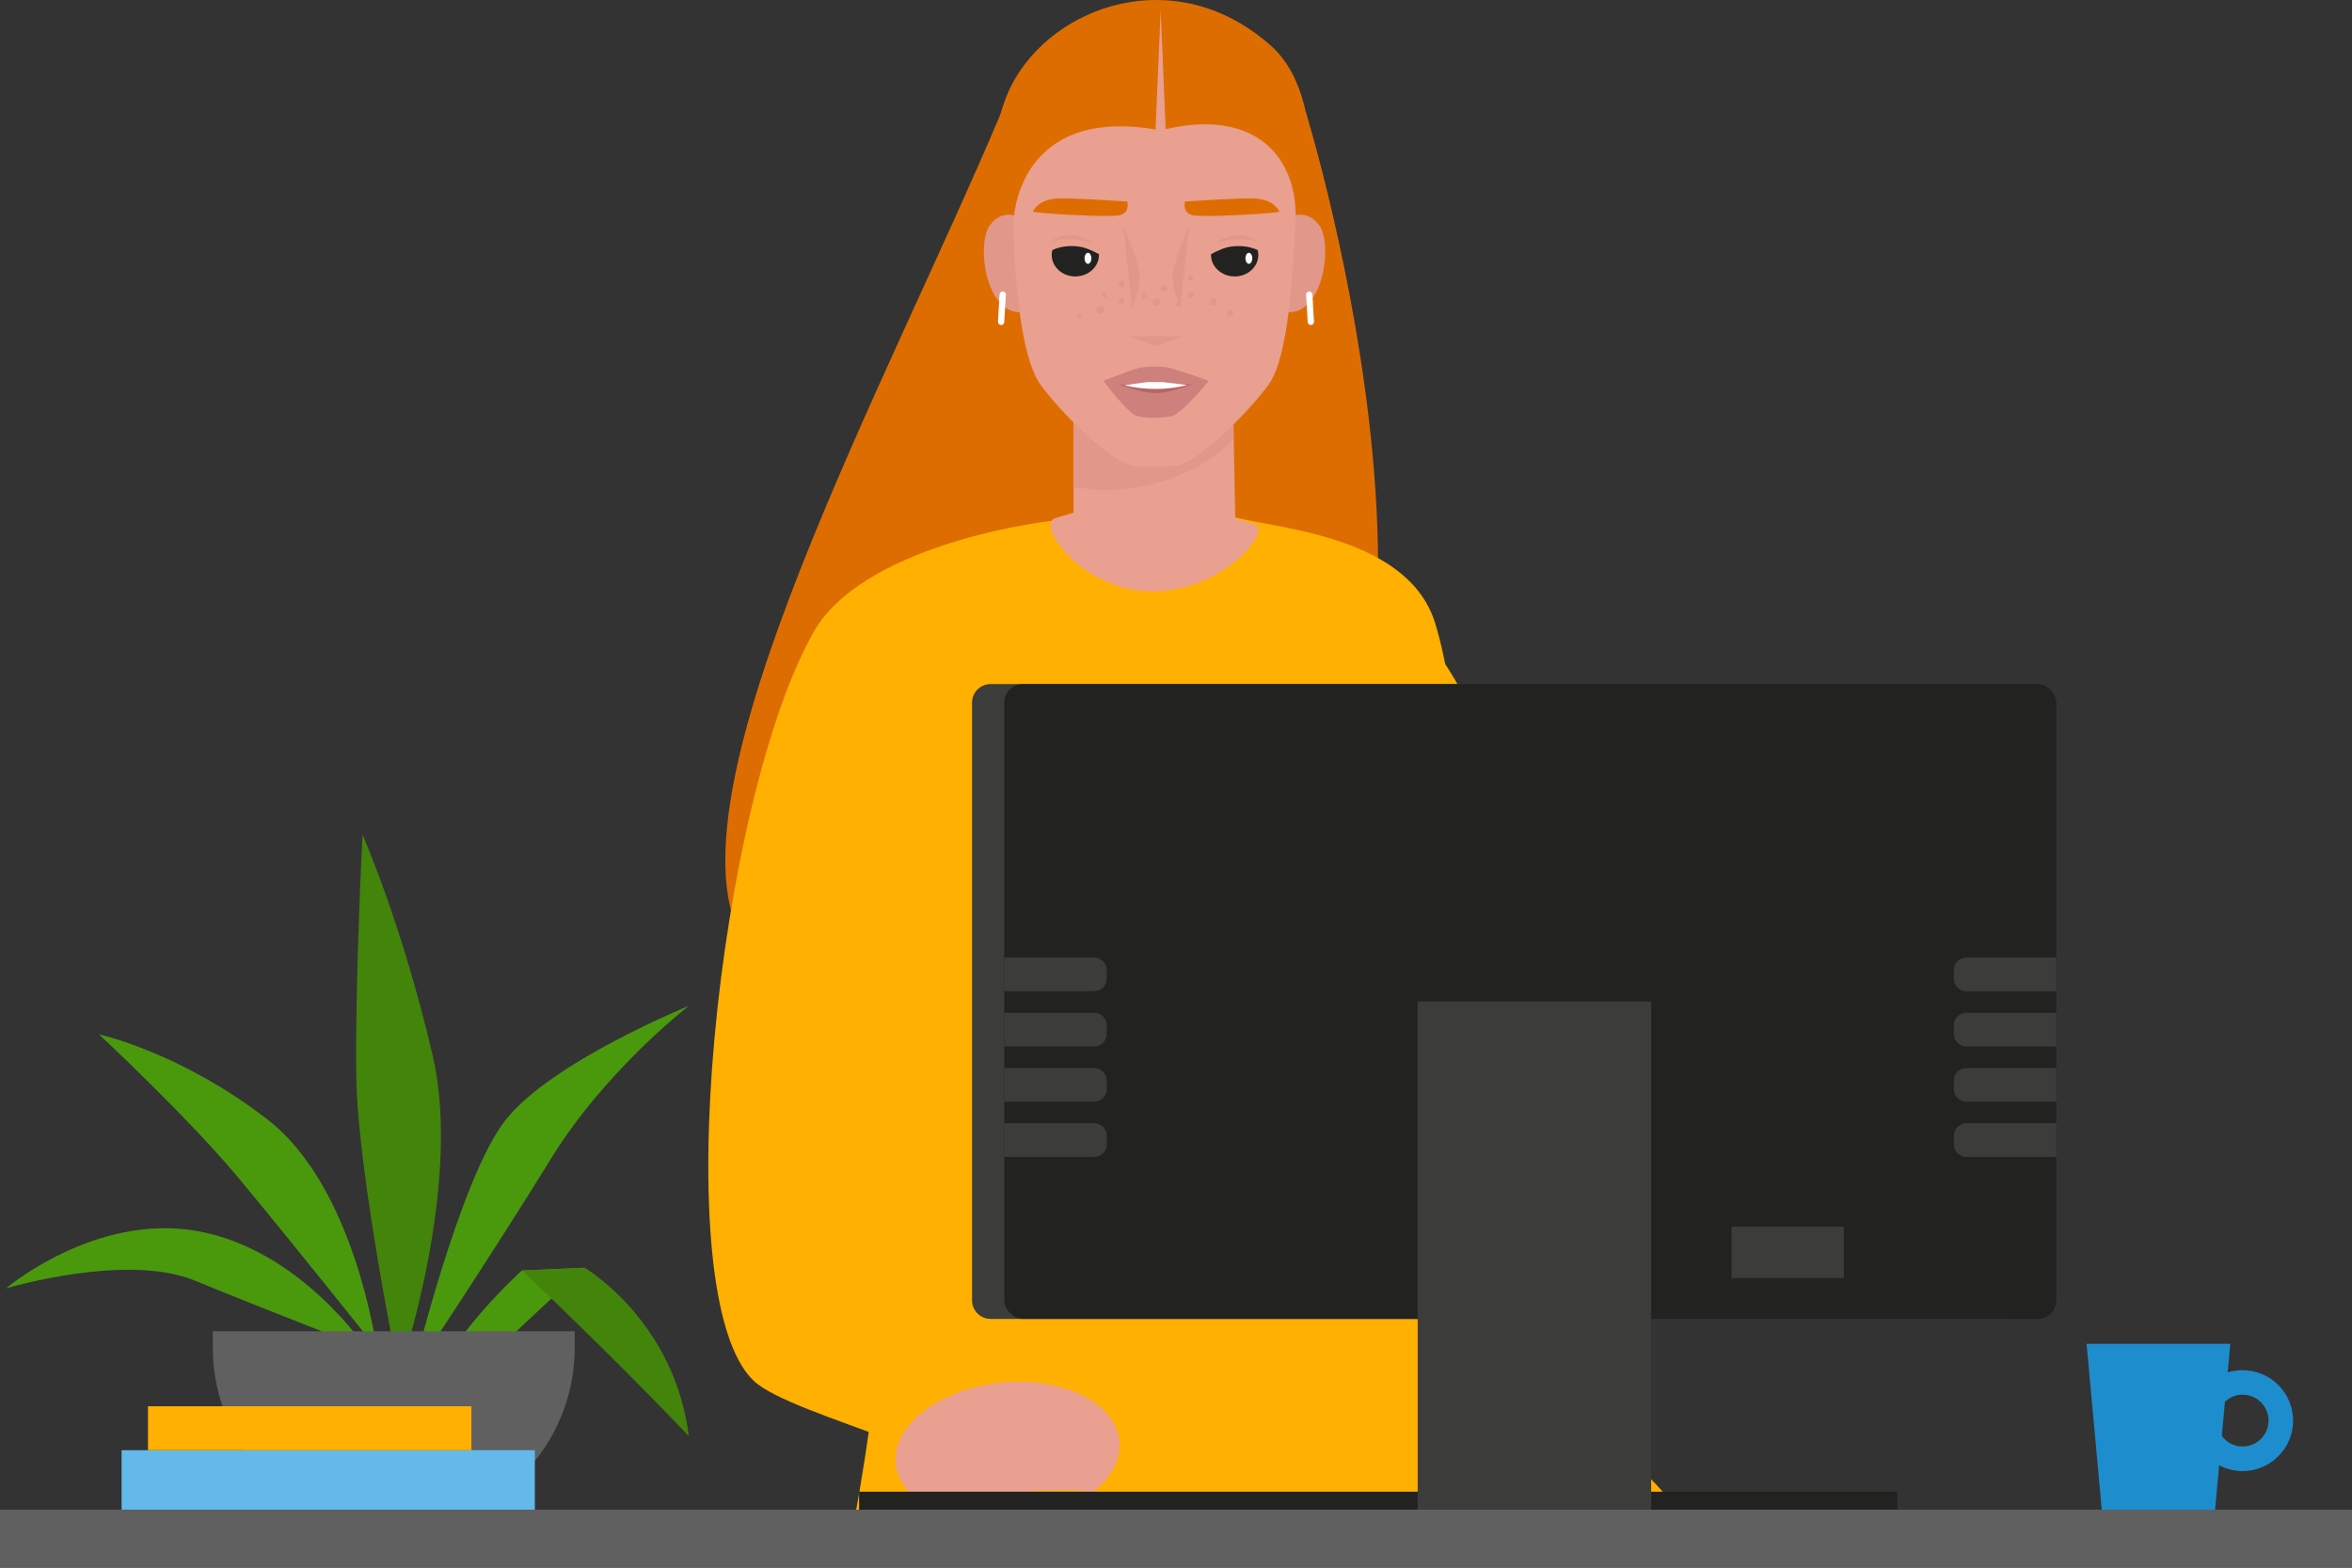
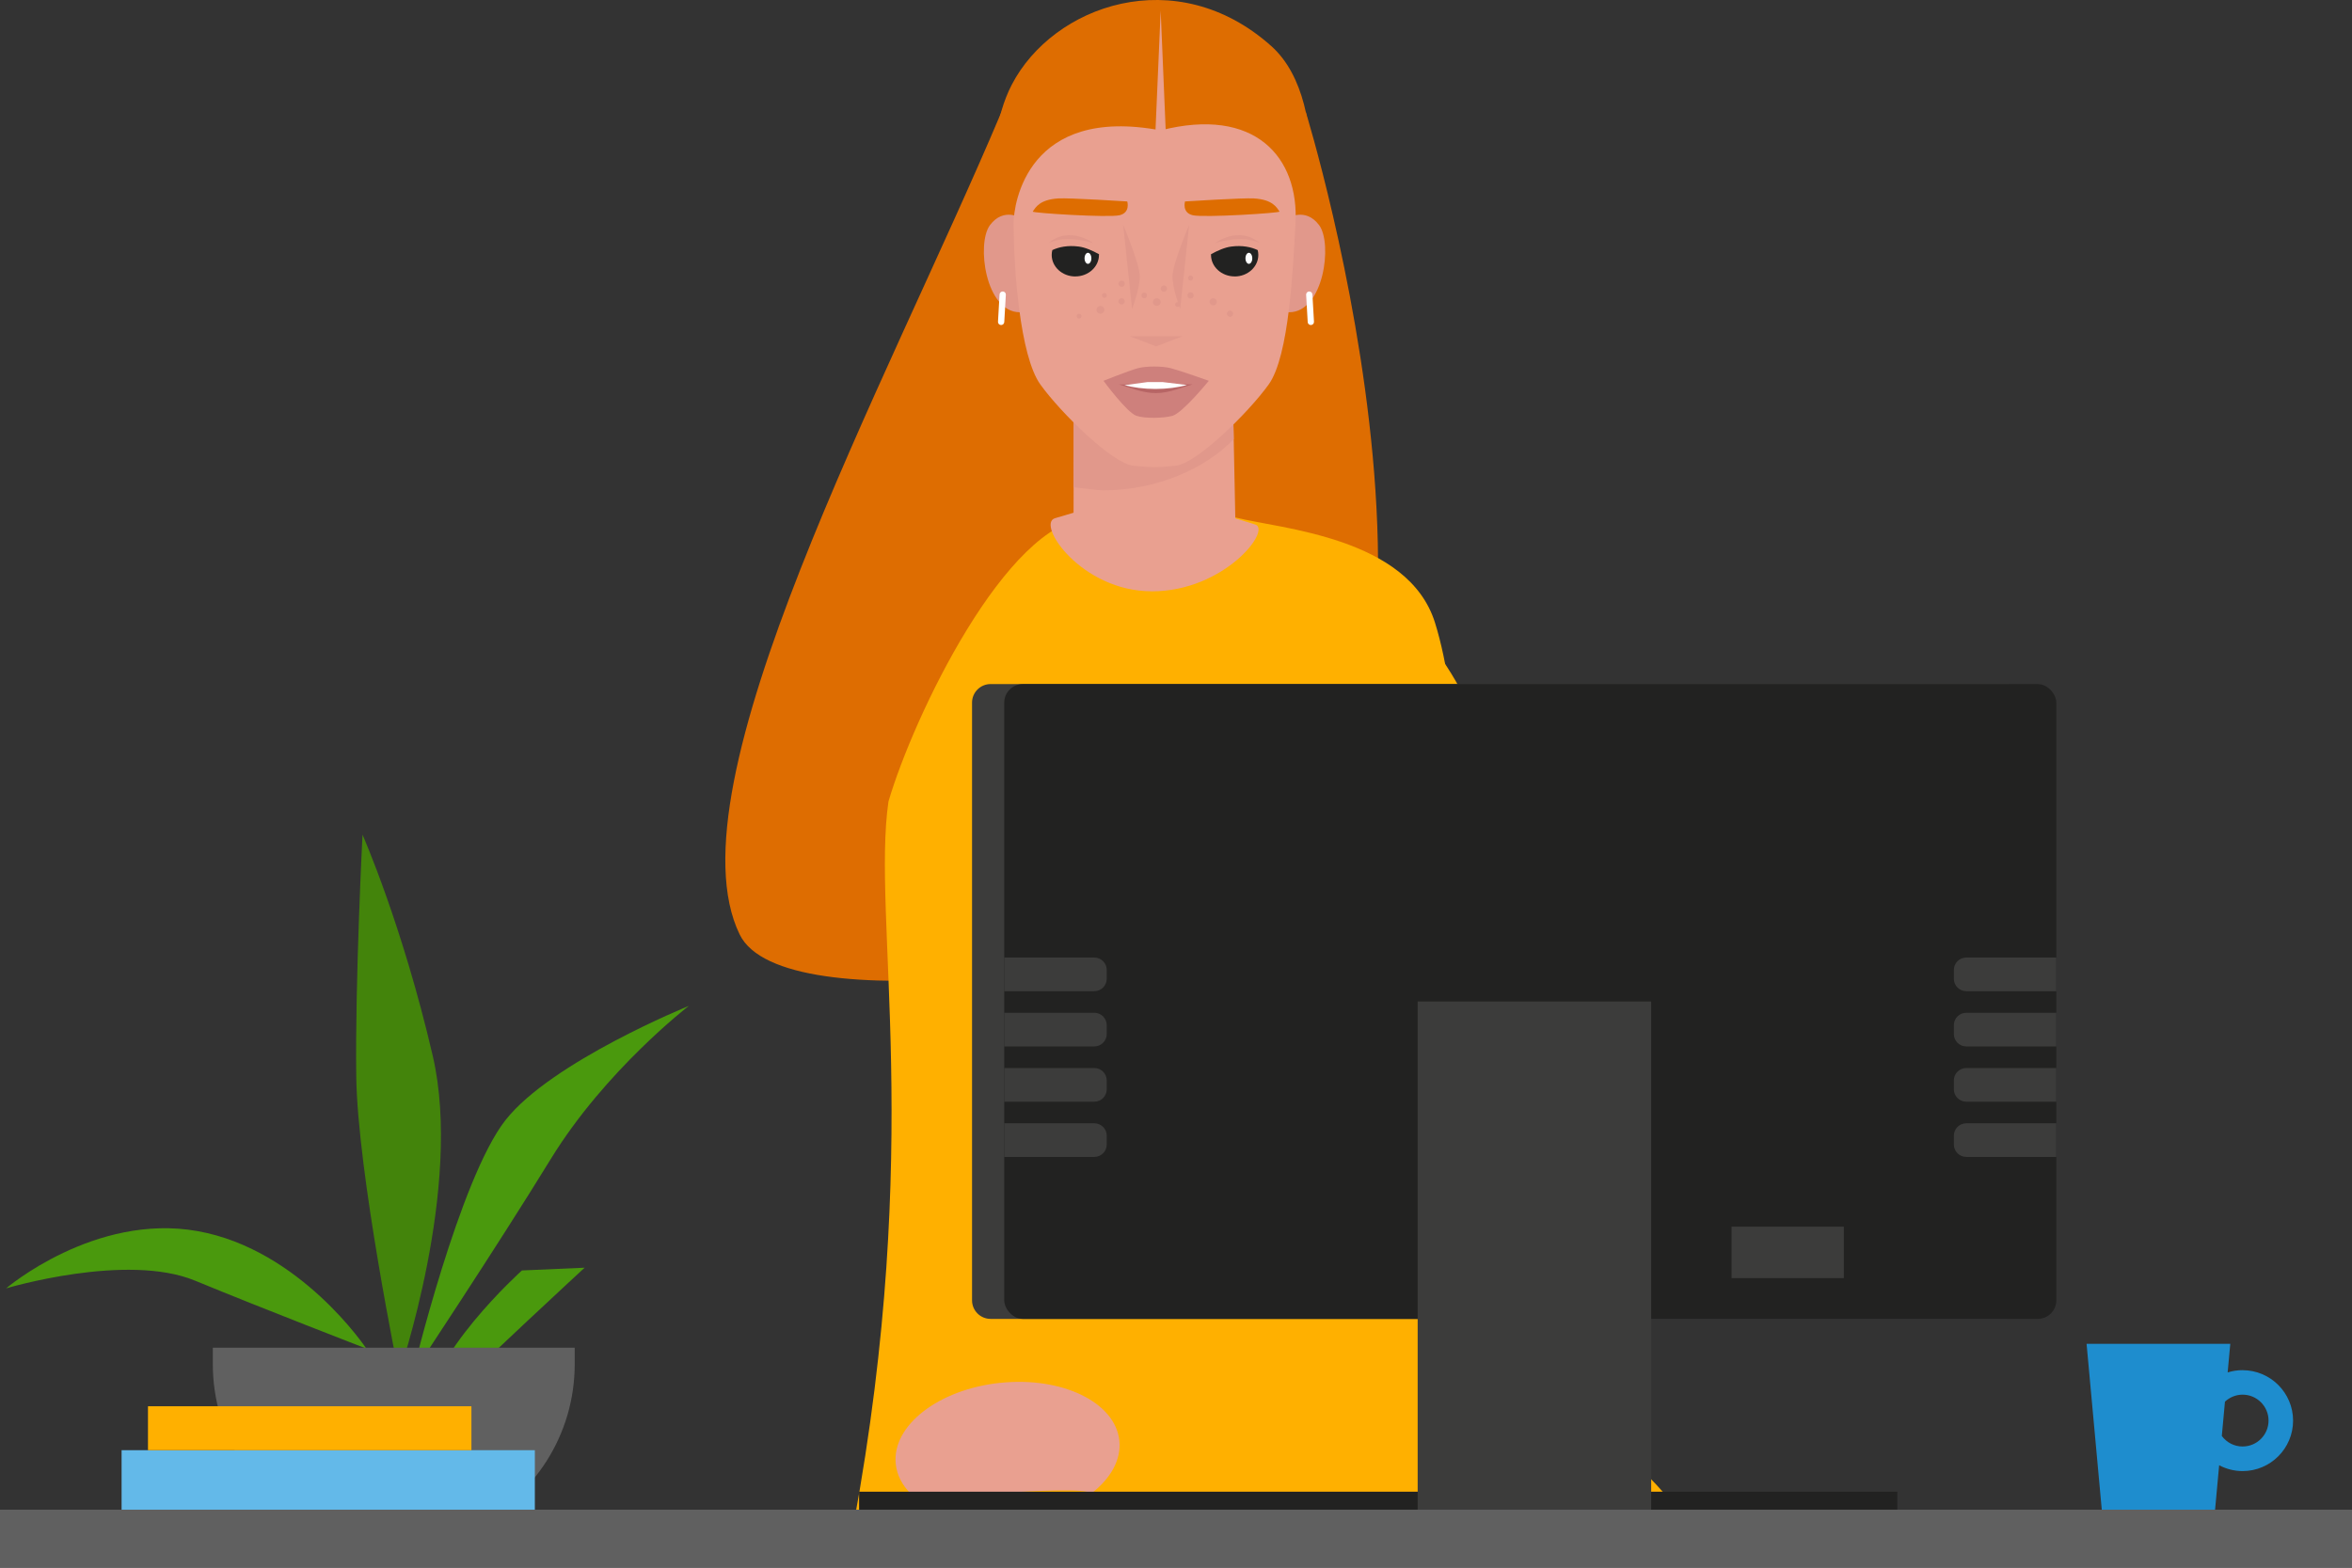
<svg xmlns="http://www.w3.org/2000/svg" id="Layer_1" viewBox="0 0 600 400">
  <rect x="0" y="0" width="600" height="400" fill="#333333" stroke="none" />
  <defs>
    <style>.cls-1{fill:#e9a090;}.cls-2{fill:#ffb000;}.cls-3{fill:#fff;}.cls-4{fill:#b76565;}.cls-5{fill:#ce807c;}.cls-6{fill:#de6d01;}.cls-7{fill:#e1988b;}.cls-8{fill:#1e8dce;}.cls-9{fill:#222221;}.cls-10{fill:#43840b;}.cls-11{fill:#63b9e9;}.cls-12{fill:#3c3c3b;}.cls-13{fill:#606060;}.cls-14{fill:#4a990d;}</style>
  </defs>
  <path id="hair" class="cls-6" d="M315.9,234.6c68.5-40.3,17.21-206.02,17.21-206.02,0,0-70.02-18.09-77.79,.34-29.11,69.01-85.1,171.54-66.63,209.51,11.1,22.83,107.79,7.6,127.21-3.83Z" />
  <g id="hand">
-     <path class="cls-2" d="M277.67,132.09c-15.14,.4-58.1,7.99-70.08,29.12-24.41,43.04-38.02,169.68-15.28,191.15,9.71,9.17,63.66,20.83,63.29,31.88l-37.89,12.01c15.21-45.68,24.49-93.27,27.13-125.54,2.74-33.61,32.84-138.63,32.84-138.63Z" />
-   </g>
+     </g>
  <g id="hand-2">
    <path class="cls-2" d="M351.81,153.74s49.17,13.4,43.25,186.69c-.63,18.56,35.54,39.1,37.03,53.93l-55.34,.29c-14.09-42.75-27.32-89.22-29.77-119.21-2.64-32.34,4.83-121.7,4.83-121.7Z" />
  </g>
  <path id="dress" class="cls-2" d="M277.67,132.09c-20.96,1.3-44.58,50.52-51.02,72.41-4.33,29.84,9.1,87.11-8.94,184.72l164.48-.61c-13.92-92.05-3.19-188.19-16.11-229.7-6.8-21.85-39.56-24.01-50.69-26.82-13.44-5.65-19.91-1.11-37.73,0Z" />
  <path id="hair-2" class="cls-6" d="M254.44,63.95s-4.72-26.15,3.65-42.31c10.53-20.33,41.98-31.54,66.2-9.9,16.86,15.06,8,54.8,8,54.8l-52.81-22.45-25.04,19.86Z" />
  <path class="cls-1" d="M255.17,352.83c-15.75,1.65-27.69,10.92-26.66,20.71,.29,2.85,1.67,5.43,3.84,7.61,2.17,2.18,41.96-2.64,46.12-.14,4.84-3.75,7.59-8.53,7.08-13.43-1.03-9.79-14.63-16.4-30.37-14.74Z" />
  <g id="plant">
    <g>
-       <path class="cls-14" d="M96.09,344.1s-22.53-28.31-35.41-43.74c-12.88-15.44-35.41-36.43-35.41-36.43,0,0,20.76,4.48,43.06,21.79,22.3,17.3,27.76,58.38,27.76,58.38Z" />
      <path class="cls-14" d="M93.47,344.1s-26.15-10.08-43.69-17.33c-17.54-7.25-48.22,1.96-48.22,1.96,0,0,22.62-19.3,48.85-14.61,26.24,4.68,43.05,29.98,43.05,29.98Z" />
      <path class="cls-14" d="M105.24,350.54s11.98-49.84,23.73-64.76c11.75-14.92,46.75-29.12,46.75-29.12,0,0-21.29,16.36-35.24,39.1-13.95,22.73-35.24,54.79-35.24,54.79Z" />
      <path class="cls-10" d="M101.75,350.54s-10.56-51.48-10.87-75.95c-.31-24.47,1.6-61.61,1.6-61.61,0,0,10.15,22.96,17.92,56.44,7.77,33.48-8.64,81.12-8.64,81.12Z" />
      <path class="cls-14" d="M108.8,361.52c-.3-15.25,24.35-37.36,24.35-37.36l15.99-.7s-25.02,23.09-40.34,38.06Z" />
-       <path class="cls-10" d="M175.72,366.45c-20.14-21.22-42.57-42.28-42.57-42.28l15.99-.7s22.91,13.43,26.58,42.99Z" />
    </g>
-     <path class="cls-13" d="M146.61,343.87v-4.19H54.29v4.19c0,18.1,10.43,33.76,25.6,41.33h41.12c15.17-7.56,25.6-23.22,25.6-41.33Z" />
+     <path class="cls-13" d="M146.61,343.87H54.29v4.19c0,18.1,10.43,33.76,25.6,41.33h41.12c15.17-7.56,25.6-23.22,25.6-41.33Z" />
  </g>
  <rect class="cls-11" x="31.02" y="370.02" width="105.42" height="15.18" />
  <rect class="cls-2" x="37.75" y="358.81" width="82.51" height="11.21" />
  <path class="cls-8" d="M572.1,349.6c-1.33,0-2.61,.2-3.82,.58l.67-7.3h-36.66l3.88,42.32h28.9l1.04-11.34c1.79,.95,3.83,1.49,5.99,1.49,7.1,0,12.87-5.78,12.87-12.87s-5.77-12.87-12.87-12.87Zm0,19.48c-2.18,0-4.11-1.06-5.31-2.69l.8-8.75c1.18-1.1,2.76-1.79,4.51-1.79,3.64,0,6.61,2.97,6.61,6.61s-2.96,6.61-6.61,6.61Z" />
  <g>
    <polygon class="cls-1" points="315.24 137.62 292.91 145.49 273.85 139.51 273.94 92.43 314.3 91.17 315.24 137.62" />
    <path class="cls-1" d="M293.83,150.88c18.53,0,30.7-15.75,26.35-17.06-12.27-3.67-24.48-8.39-24.48-8.39,0,0-12.56,2.49-26.59,6.8-4.81,1.48,6.7,18.64,24.71,18.64Z" />
  </g>
  <path class="cls-7" d="M314.72,112.07l-.42-20.9-40.36,1.26-.06,31.9c1.28,.09,6.15,.79,7.46,.79,13.79,0,26.18-5.58,33.38-13.06Z" />
  <g>
    <g>
      <path class="cls-7" d="M260.6,55.69s-4.54-2.93-8.05,1.74c-3.51,4.68-1.17,22.24,7.6,22.24s.44-23.98,.44-23.98Z" />
      <path class="cls-7" d="M328.45,55.69s4.54-2.93,8.05,1.74c3.51,4.68,1.17,22.24-7.61,22.24s-.45-23.98-.45-23.98Z" />
    </g>
    <path class="cls-1" d="M296.09,33.27c-33.91-6.39-37.55,18.56-37.53,23.91,.06,11.21,1.58,33.63,6.85,40.94,5.27,7.31,18.45,20.22,23.72,20.71,5.27,.49,5.51,.49,10.78,0,5.27-.49,18.45-13.4,23.72-20.71,5.27-7.31,6.21-29.74,6.85-40.94,.98-17.07-10.32-30.07-34.4-23.91Z" />
  </g>
  <g id="head">
    <g>
      <path class="cls-3" d="M255.39,82.93h-.05c-.44-.03-.78-.4-.75-.85l.4-6.96c.03-.44,.41-.77,.85-.75,.44,.03,.78,.4,.75,.85l-.4,6.96c-.03,.43-.38,.75-.8,.75Z" />
      <path class="cls-3" d="M334.4,82.93h.05c.44-.03,.78-.4,.75-.85l-.4-6.96c-.03-.44-.4-.77-.85-.75-.44,.03-.78,.4-.75,.85l.4,6.96c.02,.43,.38,.75,.8,.75Z" />
    </g>
    <g>
      <polygon class="cls-7" points="288.19 85.79 301.68 85.79 294.94 88.38 288.19 85.79" />
      <g>
        <path class="cls-5" d="M281.5,97.16s6.41-2.56,8.73-3.2c2.13-.59,6.36-.58,8.5,0,2.66,.72,9.64,3.2,9.64,3.2,0,0-6.7,8.22-9.28,8.94-2.22,.62-6.99,.73-9.17,0-2.45-.82-8.42-8.94-8.42-8.94Z" />
        <path class="cls-4" d="M292.37,98.05l-6.91,.05c2.64,.72,5.92,2.2,9.39,2.2s6.73-1.5,9.39-2.24h-11.87Z" />
        <path class="cls-3" d="M292.71,97.49l-5.86,.78c2.24,.61,4.96,.97,7.91,.97s5.76-.37,8.02-1.01l-6.24-.75h-3.83Z" />
      </g>
      <g>
        <path class="cls-7" d="M286.51,57.34s4.26,10.05,4.26,13.19-1.97,8.31-1.97,8.31l-2.29-21.5Z" />
        <path class="cls-7" d="M303.36,57.34s-4.26,10.05-4.26,13.19,1.97,8.31,1.97,8.31l2.29-21.5Z" />
      </g>
      <g>
        <path class="cls-6" d="M302.3,51.4s14.77-.95,17.61-.77c4.74,.3,5.76,2.27,6.5,3.35,.25,.37-19.28,1.6-22.12,.94-2.84-.66-1.99-3.51-1.99-3.51Z" />
        <path class="cls-6" d="M287.57,51.4s-14.77-.95-17.61-.77c-4.75,.3-5.76,2.27-6.5,3.35-.25,.37,19.28,1.6,22.12,.94,2.84-.66,1.99-3.51,1.99-3.51Z" />
      </g>
      <g>
        <g>
          <path class="cls-9" d="M274.32,70.53c3.33,0,6.03-2.46,6.03-5.5,0-.06,0-.12,0-.17-1.62-.9-3.5-1.74-5.15-1.95-2.86-.37-5.09,.13-6.75,.9-.1,.4-.16,.81-.16,1.23,0,3.04,2.7,5.5,6.03,5.5Z" />
          <path class="cls-3" d="M278.41,65.91c0,.78-.39,1.41-.87,1.41s-.87-.63-.87-1.41,.39-1.41,.87-1.41,.87,.63,.87,1.41Z" />
          <path class="cls-7" d="M278.88,62.01s-6.06-4.53-11.36,0c4.49-2.21,11.36,0,11.36,0Z" />
        </g>
        <g>
          <path class="cls-9" d="M314.96,70.53c-3.33,0-6.03-2.46-6.03-5.5,0-.06,0-.12,.01-.17,1.62-.9,3.5-1.74,5.15-1.95,2.86-.37,5.09,.13,6.75,.9,.1,.4,.16,.81,.16,1.23,0,3.04-2.7,5.5-6.03,5.5Z" />
          <path class="cls-3" d="M319.46,65.91c0,.78-.39,1.41-.87,1.41s-.87-.63-.87-1.41,.39-1.41,.87-1.41,.87,.63,.87,1.41Z" />
          <path class="cls-7" d="M309.98,62.01s6.05-4.53,11.36,0c-4.49-2.21-11.36,0-11.36,0Z" />
        </g>
      </g>
      <g>
        <path class="cls-7" d="M292.61,75.37c0,.4-.32,.72-.72,.72s-.72-.32-.72-.72,.32-.72,.72-.72,.72,.32,.72,.72Z" />
        <path class="cls-7" d="M296.09,77.07c0,.54-.44,.98-.99,.98s-.98-.44-.98-.98,.44-.98,.98-.98,.99,.44,.99,.98Z" />
        <path class="cls-7" d="M297.73,73.64c0,.45-.37,.82-.82,.82s-.82-.37-.82-.82,.37-.82,.82-.82,.82,.37,.82,.82Z" />
        <path class="cls-7" d="M301,77.69c0,.34-.28,.61-.61,.61s-.61-.27-.61-.61,.27-.61,.61-.61,.61,.27,.61,.61Z" />
        <path class="cls-7" d="M282.34,75.37c0,.34-.27,.61-.61,.61s-.61-.27-.61-.61,.28-.61,.61-.61,.61,.27,.61,.61Z" />
        <path class="cls-7" d="M286.93,76.89c0,.44-.36,.8-.8,.8s-.8-.36-.8-.8,.36-.8,.8-.8,.8,.36,.8,.8Z" />
        <path class="cls-7" d="M304.51,75.37c0,.44-.36,.8-.8,.8s-.8-.36-.8-.8,.36-.8,.8-.8,.8,.36,.8,.8Z" />
        <path class="cls-7" d="M286.93,72.39c0,.44-.36,.8-.8,.8s-.8-.36-.8-.8,.36-.8,.8-.8,.8,.36,.8,.8Z" />
        <path class="cls-7" d="M314.58,80.05c0,.44-.36,.8-.8,.8s-.8-.36-.8-.8,.36-.8,.8-.8,.8,.36,.8,.8Z" />
        <path class="cls-7" d="M281.72,79.05c0,.55-.45,1-1,1s-1-.44-1-1,.45-1,1-1,1,.45,1,1Z" />
        <path class="cls-7" d="M275.88,80.66c0,.34-.27,.61-.61,.61s-.61-.27-.61-.61,.27-.61,.61-.61,.61,.27,.61,.61Z" />
        <path class="cls-7" d="M304.36,70.94c0,.36-.29,.65-.65,.65s-.64-.29-.64-.65,.29-.64,.64-.64,.65,.29,.65,.64Z" />
        <path class="cls-7" d="M310.41,77.01c0,.51-.41,.92-.92,.92s-.92-.41-.92-.92,.41-.92,.92-.92,.92,.41,.92,.92Z" />
      </g>
    </g>
  </g>
  <polygon class="cls-1" points="294.68 35.32 296.09 2.69 297.5 36.31 294.68 35.32" />
  <g>
    <path class="cls-12" d="M252.71,174.55H511.63c2.62,0,4.74,2.12,4.74,4.74v152.49c0,2.62-2.12,4.74-4.74,4.74H252.71c-2.62,0-4.74-2.12-4.74-4.74V179.28c0-2.61,2.12-4.74,4.74-4.74Z" />
    <rect class="cls-9" x="256.18" y="174.55" width="268.39" height="161.97" rx="4.74" ry="4.74" />
    <rect class="cls-9" x="219.16" y="380.61" width="264.85" height="5.33" />
    <rect class="cls-12" x="361.65" y="255.53" width="59.57" height="132.98" />
    <g>
      <path class="cls-12" d="M279.16,252.9c1.75,0,3.17-1.42,3.17-3.17v-2.24c0-1.75-1.42-3.17-3.17-3.17h-22.97v8.59h22.97Z" />
      <path class="cls-12" d="M279.16,267c1.75,0,3.17-1.42,3.17-3.17v-2.25c0-1.75-1.42-3.17-3.17-3.17h-22.97v8.59h22.97Z" />
      <path class="cls-12" d="M279.16,281.1c1.75,0,3.17-1.42,3.17-3.17v-2.25c0-1.75-1.42-3.17-3.17-3.17h-22.97v8.59h22.97Z" />
      <path class="cls-12" d="M279.16,295.19c1.75,0,3.17-1.42,3.17-3.17v-2.24c0-1.75-1.42-3.17-3.17-3.17h-22.97v8.59h22.97Z" />
    </g>
    <g>
      <path class="cls-12" d="M501.6,252.9c-1.75,0-3.17-1.42-3.17-3.17v-2.24c0-1.75,1.42-3.17,3.17-3.17h22.97v8.59h-22.97Z" />
      <path class="cls-12" d="M501.6,267c-1.75,0-3.17-1.42-3.17-3.17v-2.25c0-1.75,1.42-3.17,3.17-3.17h22.97v8.59h-22.97Z" />
      <path class="cls-12" d="M501.6,281.1c-1.75,0-3.17-1.42-3.17-3.17v-2.25c0-1.75,1.42-3.17,3.17-3.17h22.97v8.59h-22.97Z" />
      <path class="cls-12" d="M501.6,295.19c-1.75,0-3.17-1.42-3.17-3.17v-2.24c0-1.75,1.42-3.17,3.17-3.17h22.97v8.59h-22.97Z" />
    </g>
    <rect class="cls-12" x="441.72" y="312.99" width="28.65" height="13.12" />
  </g>
  <g id="table">
    <rect class="cls-13" y="385.2" width="600" height="14.8" />
  </g>
</svg>